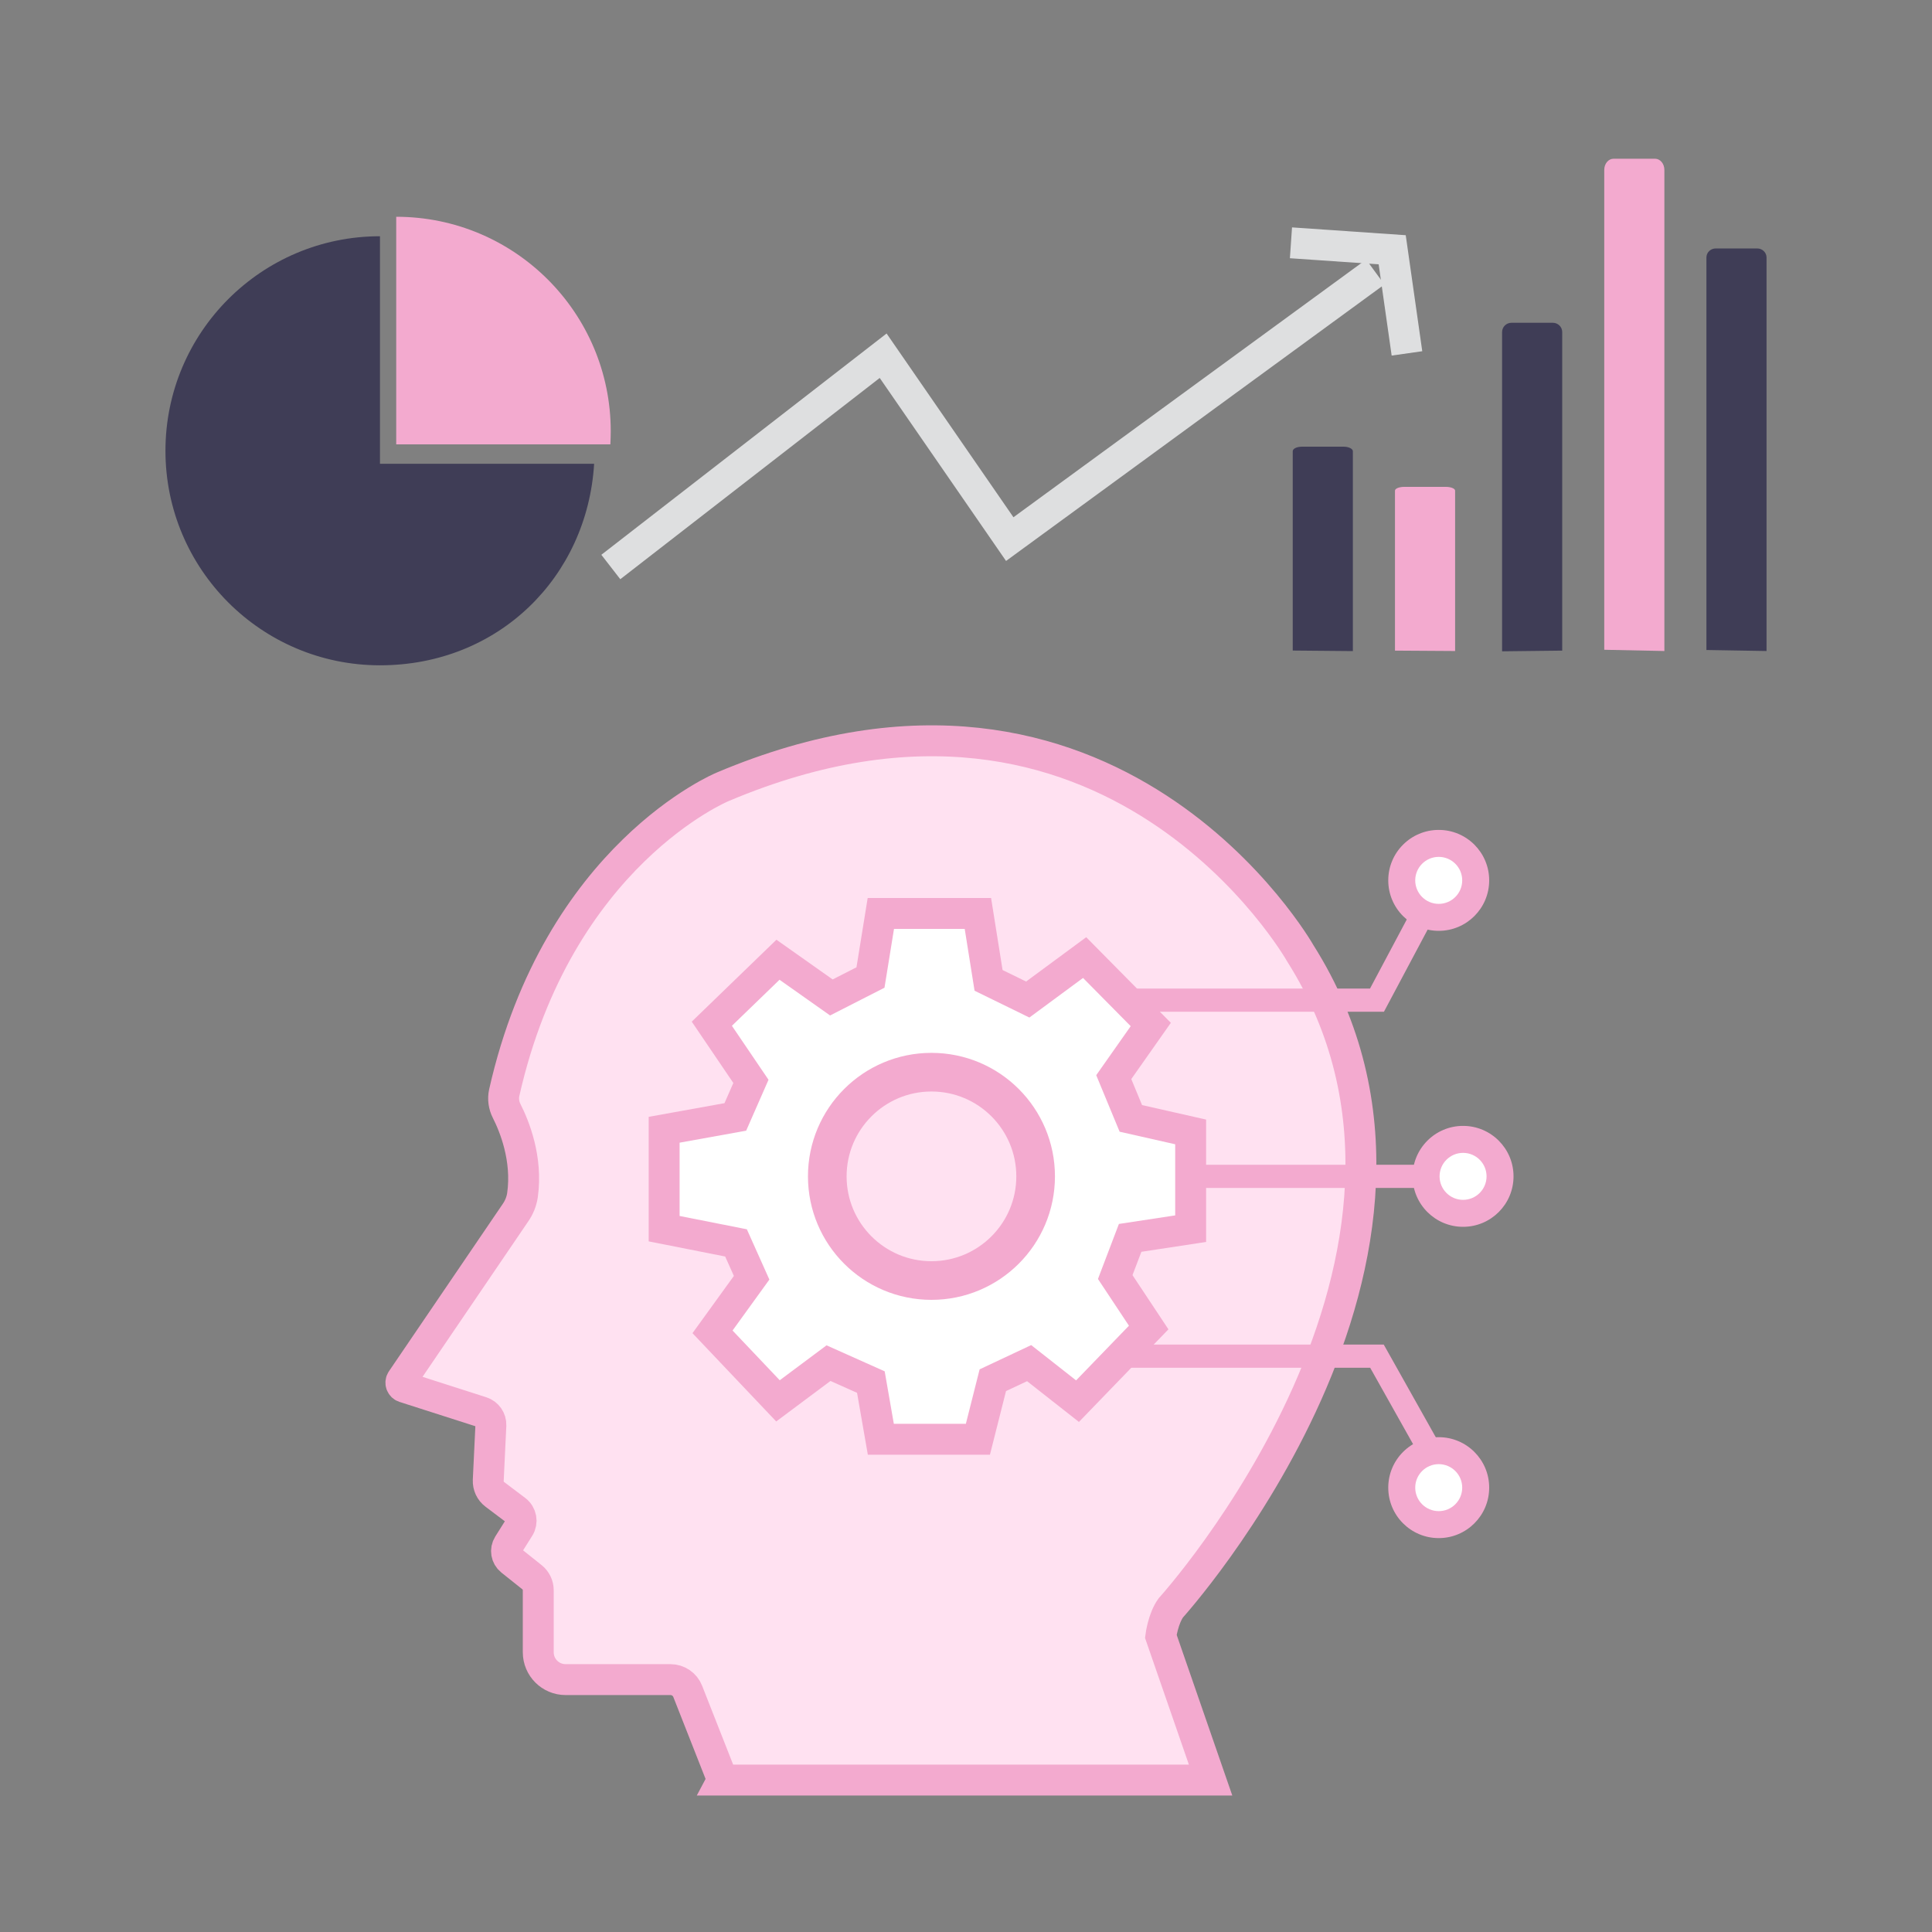
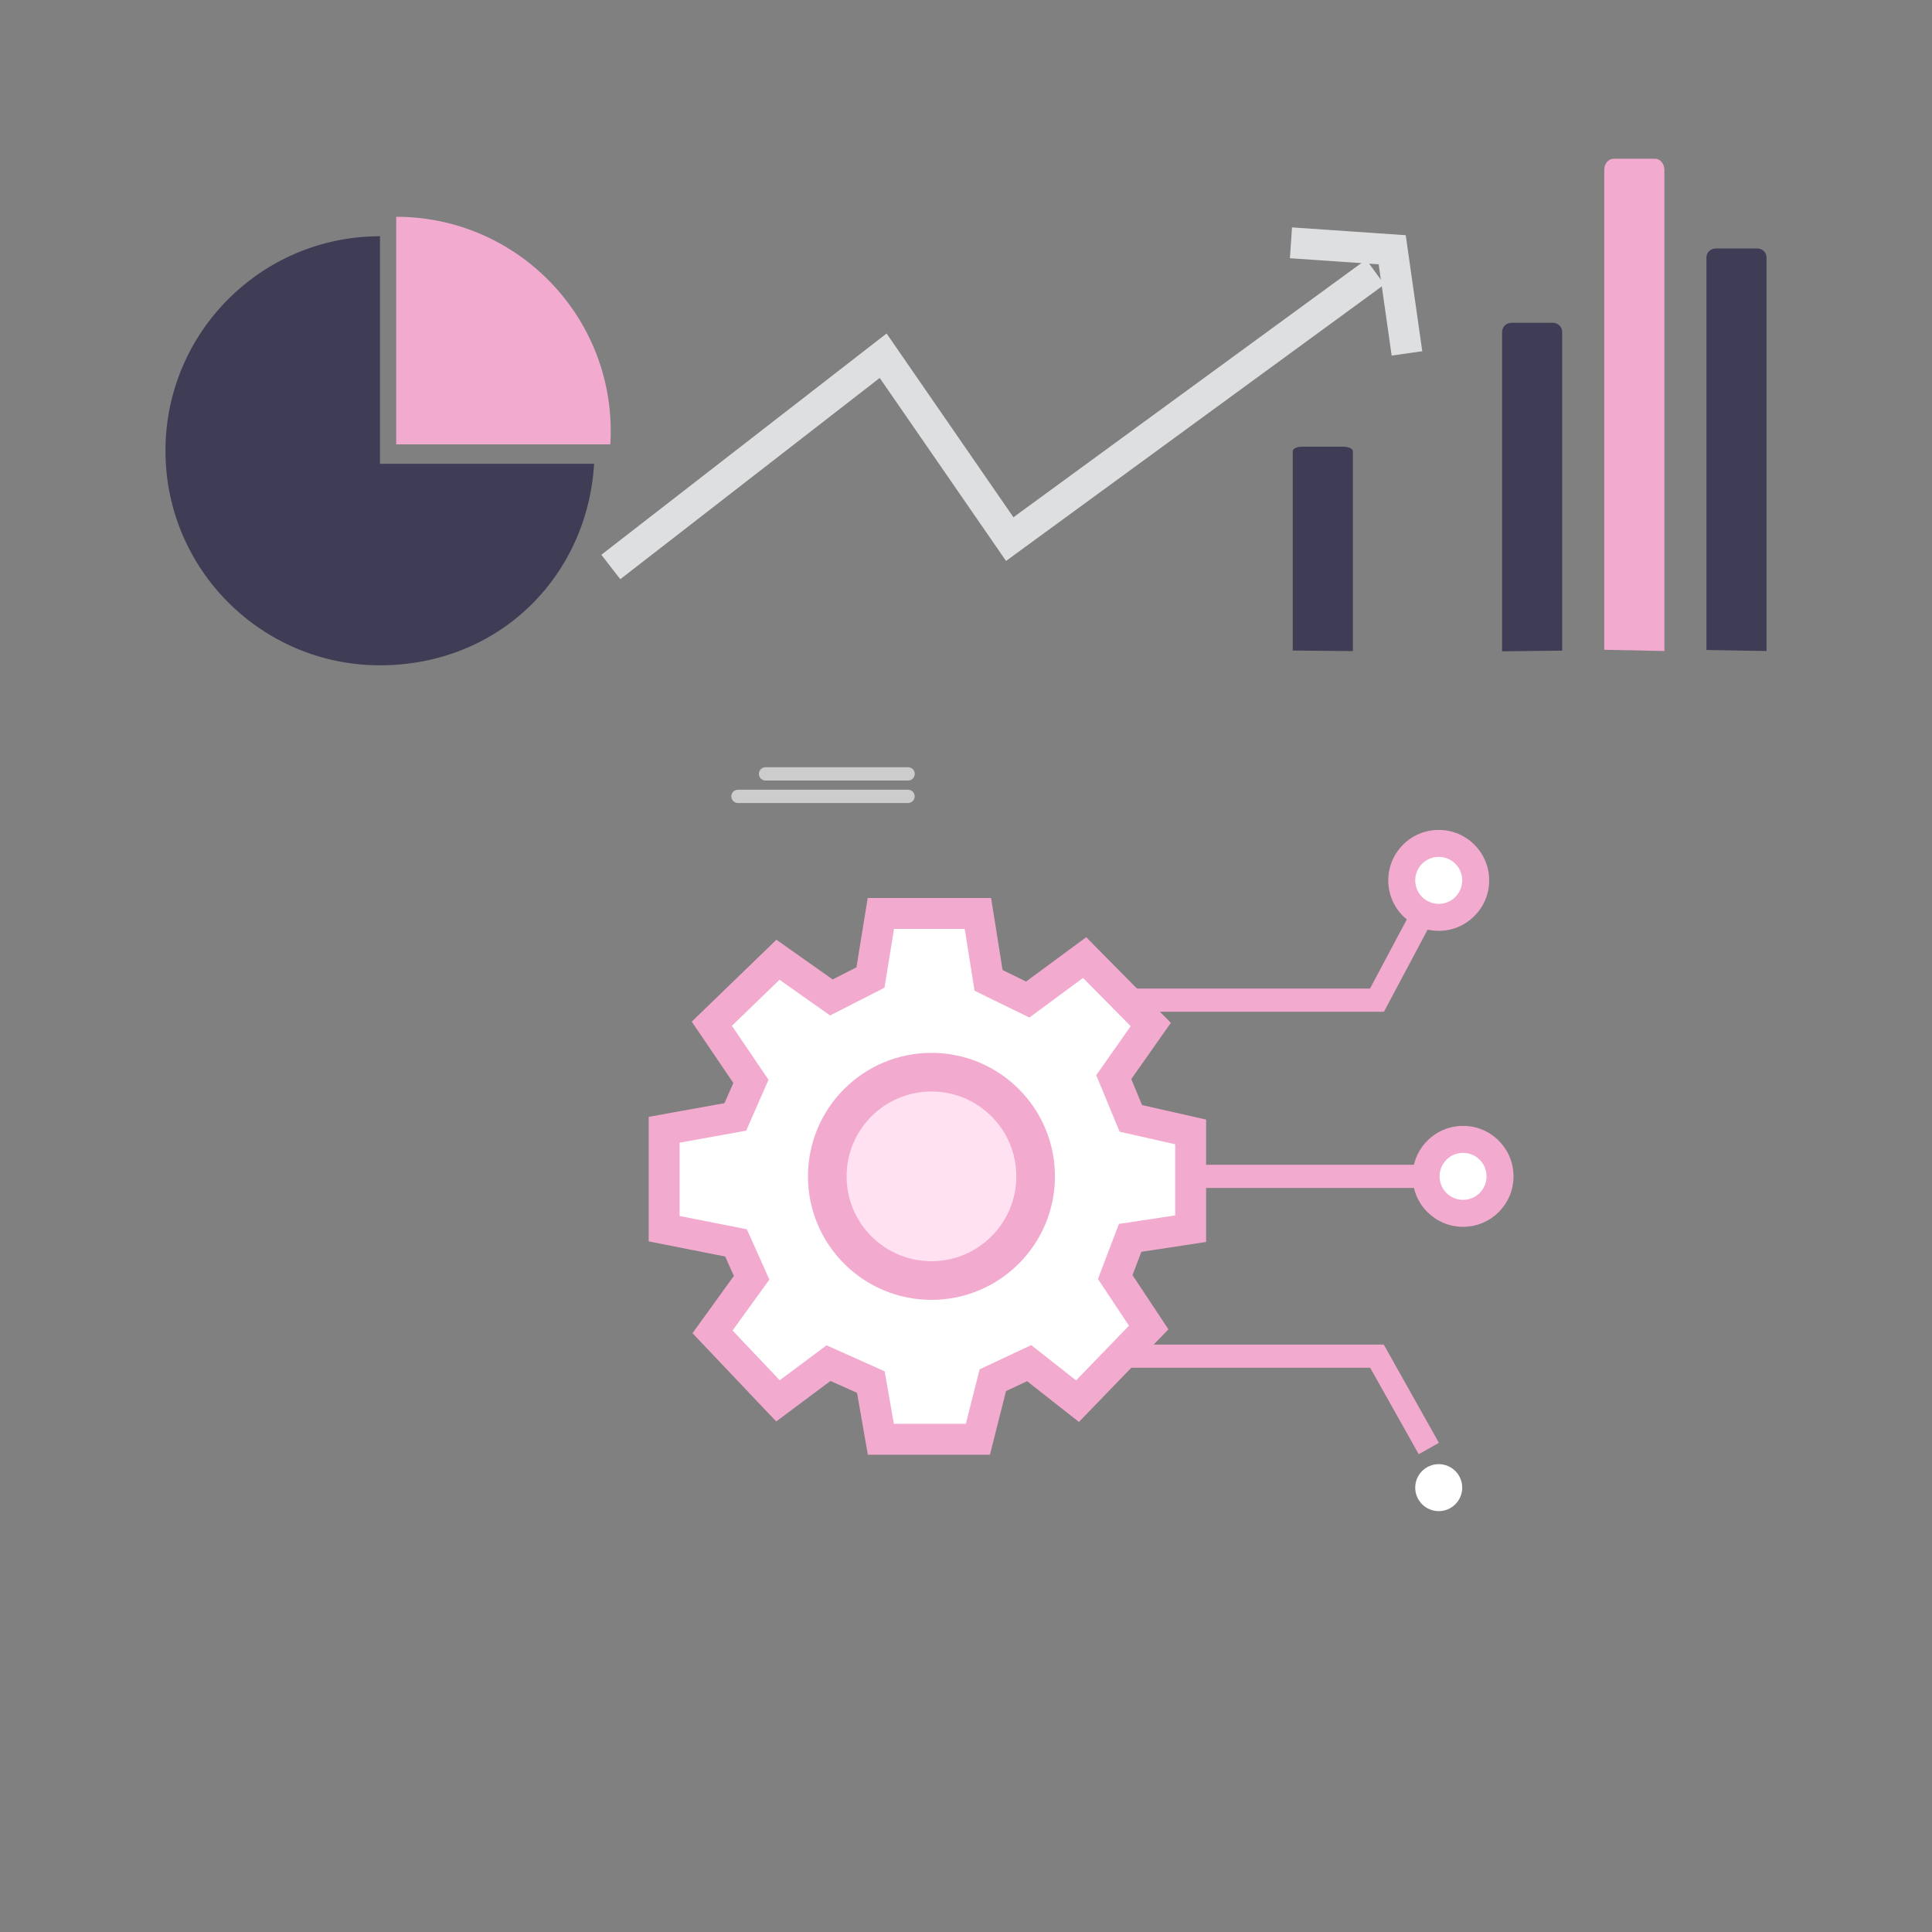
<svg xmlns="http://www.w3.org/2000/svg" id="Layer_1" data-name="Layer 1" width="250" height="250" viewBox="0 0 250 250">
  <rect x="0" y="0" width="250" height="250" fill="#808080" stroke="none" />
  <defs>
    <style>
      .cls-1 {
        fill: #ccc;
      }

      .cls-1, .cls-2, .cls-3, .cls-4 {
        stroke-width: 0px;
      }

      .cls-2 {
        fill: #3f3d56;
      }

      .cls-5 {
        stroke-width: 5px;
      }

      .cls-5, .cls-6, .cls-7, .cls-8 {
        stroke: #f3aacf;
      }

      .cls-5, .cls-6, .cls-7, .cls-8, .cls-9 {
        stroke-miterlimit: 10;
      }

      .cls-5, .cls-8 {
        fill: #ffe1f1;
      }

      .cls-6 {
        stroke-width: 3px;
      }

      .cls-6, .cls-9 {
        fill: none;
      }

      .cls-7, .cls-4 {
        fill: #fff;
      }

      .cls-7, .cls-8, .cls-9 {
        stroke-width: 4px;
      }

      .cls-3 {
        fill: #f3aacf;
      }

      .cls-9 {
        stroke: #dedfe0;
      }
    </style>
  </defs>
-   <path id="ae5c11dc-7e77-468a-a39f-cc8da6ee1565-434-2" class="cls-3" d="M180.51,84.19v-20.7c0-.27.54-.49,1.2-.49h5.38c.66,0,1.2.22,1.2.49h0v20.75l-7.79-.05h.01Z" />
  <path id="bc696f83-47b6-45c9-967f-bb64f1f3bee5-435-2" class="cls-2" d="M194.37,84.27v-41.3c0-.66.54-1.2,1.2-1.2h5.38c.66,0,1.2.54,1.2,1.2h0v41.22l-7.79.09h.01Z" />
  <path id="b3465432-03e0-48eb-8016-b04aa244e72c-437-2" class="cls-2" d="M220.81,84.11v-50.79c0-.65.54-1.17,1.2-1.17h5.38c.66,0,1.2.53,1.2,1.17v50.92l-7.79-.13h.01Z" />
  <path id="ef6ae9ea-be37-4bc6-b1be-067860dc7e9d-441-2" class="cls-2" d="M167.28,84.18v-25.79c0-.34.54-.59,1.2-.59h5.38c.66,0,1.2.27,1.2.59v25.86l-7.79-.07h.01Z" />
  <path id="b32730d1-ac43-40b1-a176-73e18bf362e5-443-2" class="cls-3" d="M207.59,84.08V21.98c0-.8.54-1.44,1.2-1.44h5.38c.66,0,1.2.65,1.2,1.44v62.26l-7.79-.16h.01Z" />
  <path class="cls-3" d="M78.98,57.5c.03-.55.05-1.12.05-1.69,0-15.33-12.43-27.76-27.76-27.76v29.45s27.71,0,27.71,0Z" />
  <path class="cls-2" d="M49.17,60.02v-29.45c-15.33,0-27.76,12.43-27.76,27.76s12.43,27.76,27.76,27.76,26.82-11.42,27.71-26.08h-27.71Z" />
  <path class="cls-1" d="M99.06,99.28h18.45c.48,0,.86.39.86.86s-.39.86-.86.86h-18.45c-.48,0-.86-.39-.86-.86,0-.48.39-.86.86-.86Z" />
  <path class="cls-1" d="M95.49,102.19h22.01c.48,0,.86.39.86.86s-.39.86-.86.86h-22.01c-.48,0-.86-.39-.86-.86,0-.48.39-.86.86-.86Z" />
-   <path class="cls-1" d="M99.06,114.06h18.45c.48,0,.86-.39.86-.86,0-.48-.39-.86-.86-.86h-18.45c-.48,0-.86.39-.86.86,0,.48.39.86.86.86h0Z" />
-   <path class="cls-1" d="M95.5,116.97h22.01c.48,0,.86-.39.86-.86s-.39-.86-.86-.86h-22.01c-.48,0-.86.39-.86.86s.39.86.86.86Z" />
  <polyline class="cls-9" points="182.06 45.73 180.15 32.32 167.05 31.42" />
  <polyline class="cls-9" points="79.04 73.37 114.28 46.03 130.66 69.76 177.96 35.2" />
-   <path class="cls-8" d="M93.49,230.34h63.16l-6.44-18.6s.28-2.27,1.29-3.68c0,0,41.43-45.66,16.76-84.7,0,0-24.3-42.9-74.76-21.54,0,0-21.3,8.77-28.25,39.56-.18.81-.06,1.66.32,2.4.97,1.91,2.71,6.13,2.04,10.87-.12.81-.43,1.58-.9,2.26l-14.73,21.66c-.23.34-.07.8.32.93l10.02,3.21c.74.24,1.23.94,1.2,1.72l-.34,7.12c-.03.71.28,1.39.85,1.82l2.73,2.06c.7.53.88,1.51.41,2.25l-1.39,2.21c-.42.67-.27,1.54.34,2.03l2.72,2.17c.51.41.81,1.03.81,1.68v8.03c0,1.96,1.59,3.54,3.54,3.54h13.57c.98,0,1.87.6,2.23,1.52l4.51,11.46Z" />
  <polygon class="cls-7" points="113.98 186.24 126.54 186.24 128.47 178.6 133.17 176.39 139.43 181.31 148.64 171.78 144.31 165.25 146.24 160.18 154.07 158.99 154.07 146.47 146.33 144.72 144.12 139.38 148.91 132.57 140.35 123.91 132.99 129.34 127.92 126.86 126.54 118.2 113.98 118.2 112.64 126.49 107.58 129.07 100.67 124.19 92.11 132.47 97.17 139.93 95.15 144.53 85.94 146.19 85.94 158.99 95.24 160.83 97.26 165.34 92.2 172.34 100.67 181.27 107.21 176.39 112.69 178.84 113.98 186.24" />
  <circle class="cls-5" cx="120.53" cy="152.22" r="13.48" />
  <polyline class="cls-6" points="145.8 129.42 178.18 129.42 184.15 118.2" />
  <line class="cls-6" x1="154.07" y1="152.22" x2="183.74" y2="152.22" />
  <polyline class="cls-6" points="145.06 175.49 178.18 175.49 184.89 187.44" />
  <g>
    <circle class="cls-3" cx="186.17" cy="113.92" r="6.53" />
    <circle class="cls-4" cx="186.17" cy="113.92" r="3.04" />
  </g>
  <g>
    <circle class="cls-3" cx="189.32" cy="152.22" r="6.53" />
    <circle class="cls-4" cx="189.32" cy="152.22" r="3.04" />
  </g>
  <g>
-     <circle class="cls-3" cx="186.17" cy="192.5" r="6.53" />
    <circle class="cls-4" cx="186.17" cy="192.5" r="3.04" />
  </g>
</svg>